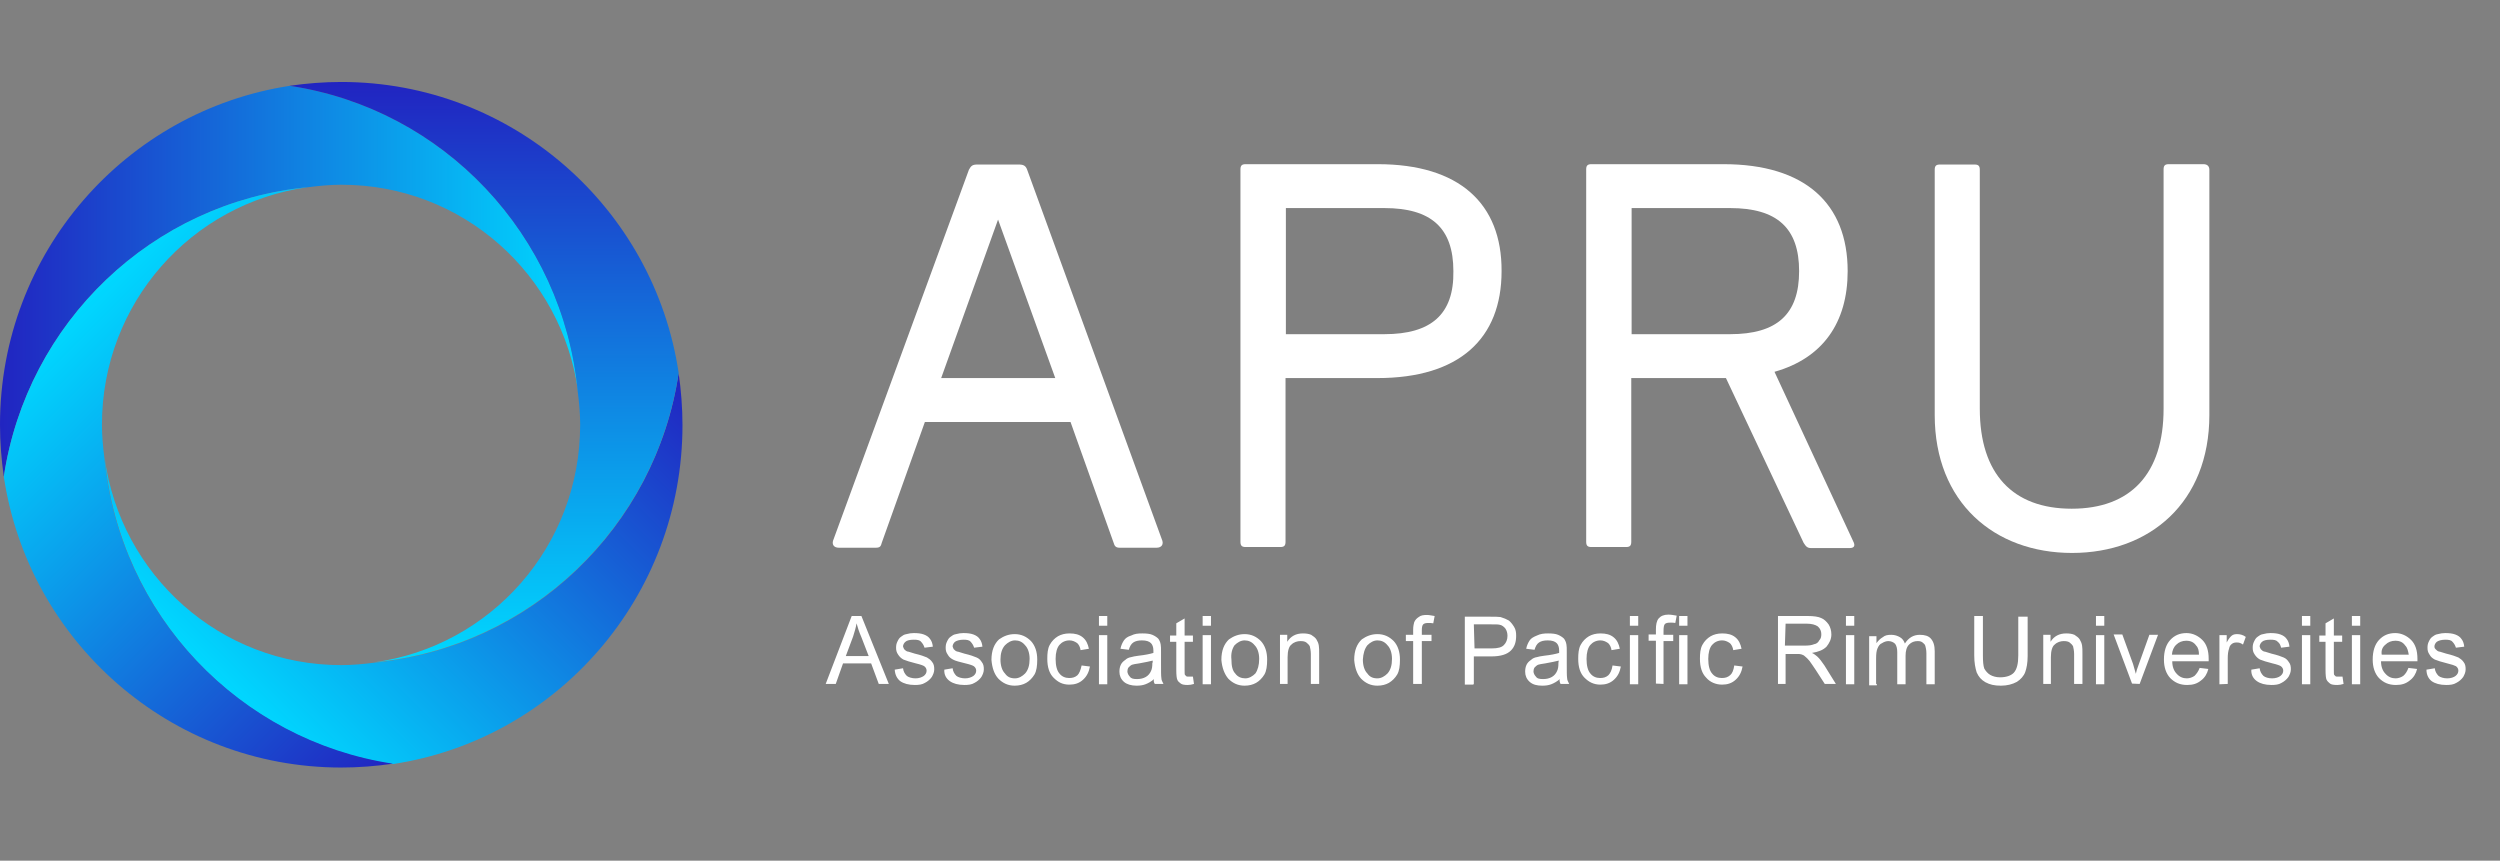
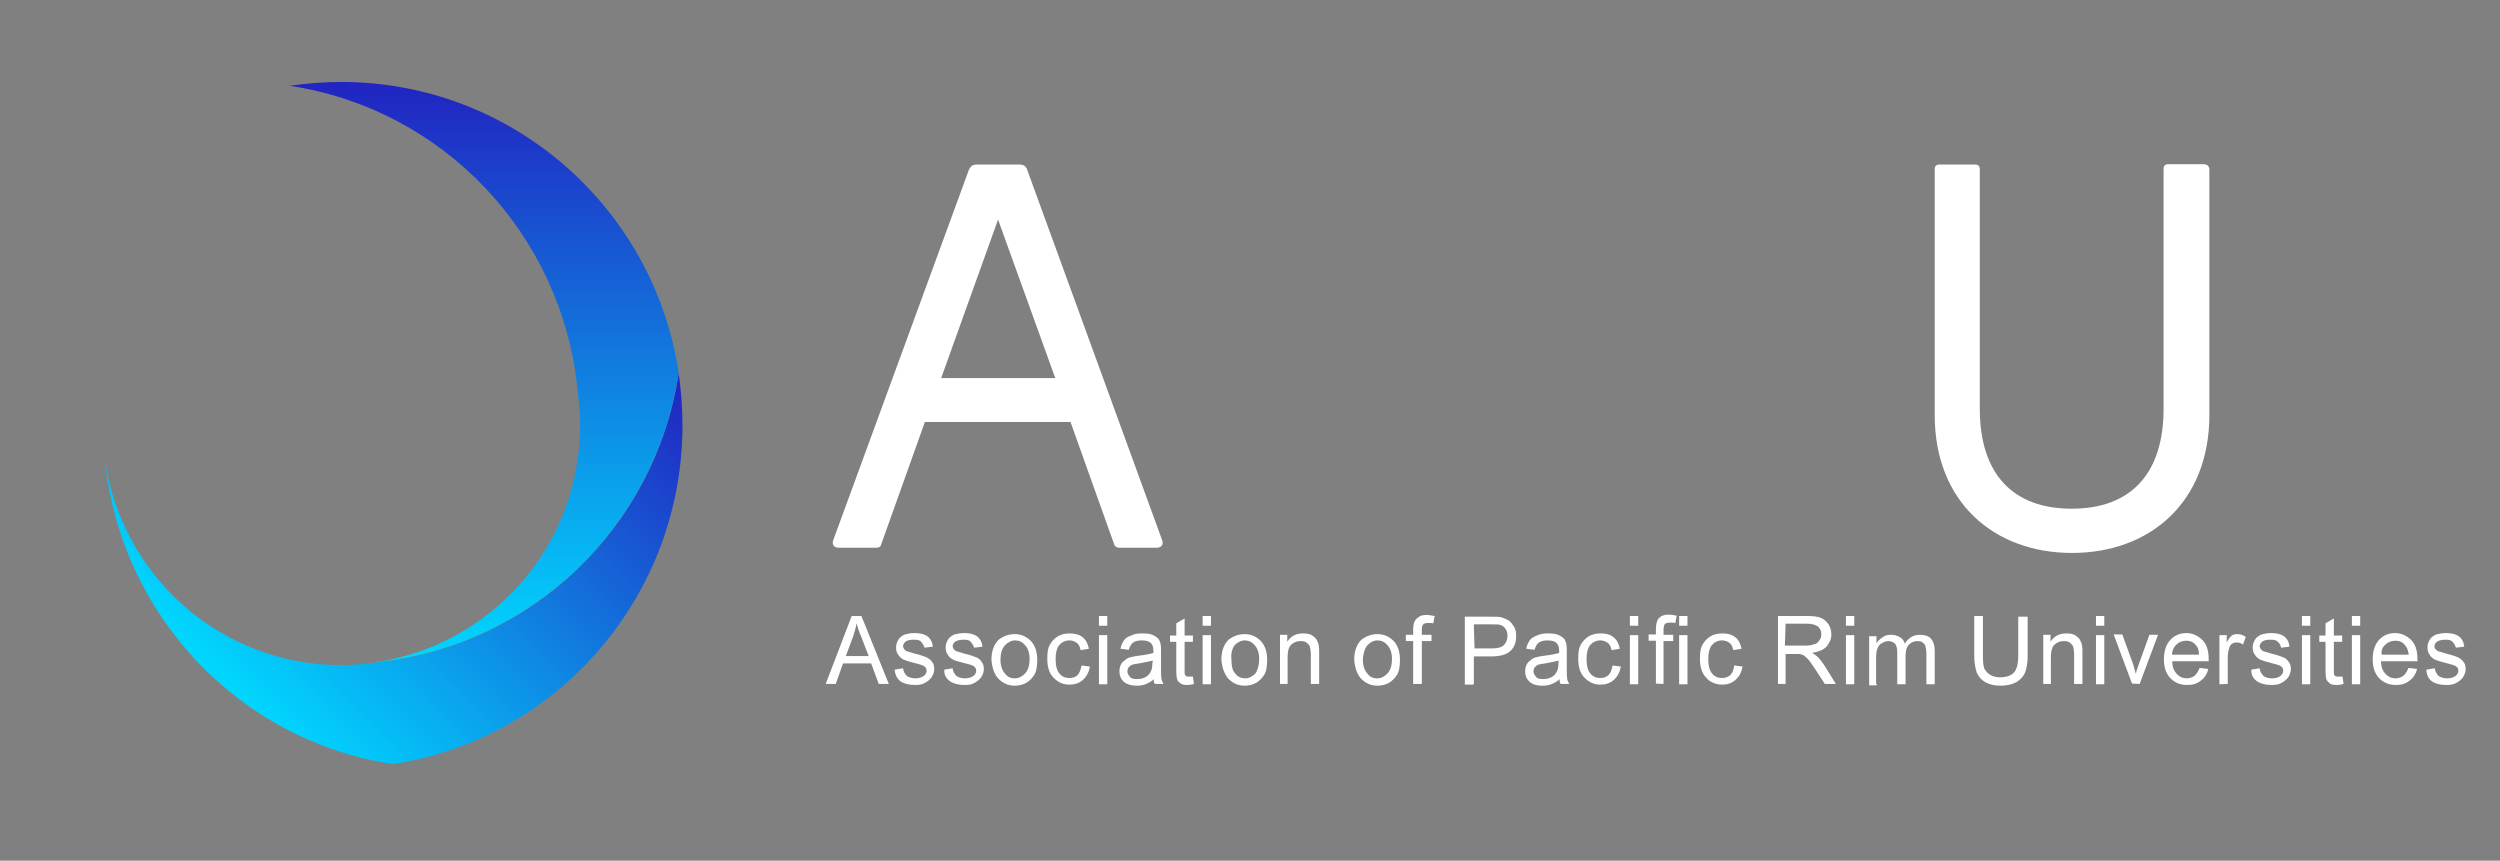
<svg xmlns="http://www.w3.org/2000/svg" fill="none" version="1.1" width="122" height="42" viewBox="0 0 122 42">
  <rect x="0" y="0" width="122" height="42" fill="#808080" stroke="none" />
  <defs>
    <clipPath id="master_svg0_1_2871">
      <rect x="0" y="0" width="122" height="42" rx="0" />
    </clipPath>
    <linearGradient x1="0.867" y1="-0.188" x2="-0.047" y2="0.434" id="master_svg1_1_3272">
      <stop offset="0%" stop-color="#2124C1" stop-opacity="1" />
      <stop offset="100%" stop-color="#00D8FF" stop-opacity="1" />
    </linearGradient>
    <linearGradient x1="-0" y1="0.5" x2="1" y2="0.5" id="master_svg2_1_3273">
      <stop offset="0%" stop-color="#2124C1" stop-opacity="1" />
      <stop offset="100%" stop-color="#00D8FF" stop-opacity="1" />
    </linearGradient>
    <linearGradient x1="0.5" y1="-0" x2="0.5" y2="1" id="master_svg3_1_3274">
      <stop offset="0%" stop-color="#2124C1" stop-opacity="1" />
      <stop offset="100%" stop-color="#00D8FF" stop-opacity="1" />
    </linearGradient>
    <linearGradient x1="1.188" y1="0.867" x2="0.576" y2="-0.049" id="master_svg4_1_3275">
      <stop offset="0%" stop-color="#2124C1" stop-opacity="1" />
      <stop offset="100%" stop-color="#00D8FF" stop-opacity="1" />
    </linearGradient>
  </defs>
  <g clip-path="url(#master_svg0_1_2871)">
    <g>
      <g>
        <path d="M118.665,33.24C118.834,33.359,119.071,33.427,119.375,33.427C119.562,33.427,119.731,33.41,119.866,33.325C120.002,33.257,120.12,33.155,120.205,33.036C120.272,32.917,120.323,32.798,120.323,32.662C120.323,32.526,120.306,32.407,120.222,32.305C120.154,32.203,120.052,32.135,119.968,32.084C119.849,32.033,119.663,31.965,119.375,31.897C119.189,31.846,119.071,31.795,119.02,31.795C118.952,31.778,118.902,31.727,118.851,31.676C118.8,31.625,118.8,31.574,118.8,31.54C118.8,31.472,118.851,31.37,118.918,31.319C118.986,31.268,119.138,31.217,119.325,31.217C119.494,31.217,119.612,31.234,119.68,31.319C119.748,31.387,119.815,31.489,119.849,31.608L120.255,31.557C120.238,31.387,120.188,31.268,120.12,31.183C120.052,31.081,119.951,31.013,119.815,30.962C119.68,30.911,119.511,30.894,119.325,30.894C119.206,30.894,119.088,30.911,118.969,30.945C118.851,30.962,118.783,31.013,118.715,31.064C118.614,31.132,118.58,31.2,118.529,31.302C118.478,31.404,118.462,31.489,118.462,31.608C118.462,31.727,118.478,31.829,118.563,31.948C118.631,32.067,118.698,32.118,118.817,32.186C118.935,32.237,119.155,32.305,119.426,32.373C119.646,32.424,119.782,32.475,119.849,32.509C119.917,32.56,119.968,32.628,119.968,32.73C119.968,32.832,119.917,32.917,119.832,32.985C119.748,33.053,119.595,33.104,119.426,33.104C119.257,33.104,119.088,33.053,119.003,32.985C118.902,32.883,118.834,32.764,118.817,32.611L118.411,32.679C118.411,32.934,118.512,33.121,118.665,33.24ZM116.414,31.455C116.532,31.336,116.702,31.268,116.888,31.268C117.108,31.268,117.26,31.336,117.378,31.506C117.48,31.608,117.514,31.761,117.548,31.948L116.228,31.948C116.194,31.744,116.262,31.574,116.414,31.455ZM117.277,32.985C117.175,33.053,117.04,33.104,116.905,33.104C116.718,33.104,116.549,33.036,116.414,32.883C116.278,32.747,116.194,32.543,116.194,32.271L117.971,32.271C117.971,32.22,117.971,32.169,117.971,32.152C117.971,31.744,117.869,31.438,117.666,31.234C117.463,31.03,117.192,30.894,116.888,30.894C116.549,30.894,116.295,31.013,116.092,31.234C115.889,31.455,115.788,31.778,115.788,32.186C115.788,32.56,115.889,32.866,116.092,33.087C116.312,33.308,116.566,33.427,116.922,33.427C117.209,33.427,117.412,33.359,117.598,33.206C117.785,33.07,117.903,32.866,117.954,32.645L117.531,32.594C117.463,32.781,117.378,32.9,117.277,32.985ZM115.178,30.996L114.772,30.996L114.772,33.393L115.178,33.393L115.178,30.996ZM115.178,30.061L114.772,30.061L114.772,30.537L115.178,30.537L115.178,30.061ZM114.112,33.019C114.045,33.019,113.994,33.019,113.977,33.002C113.96,32.985,113.926,32.951,113.909,32.934C113.892,32.917,113.892,32.815,113.892,32.713L113.892,31.319L114.298,31.319L114.298,31.013L113.892,31.013L113.892,30.18L113.486,30.418L113.486,31.013L113.182,31.013L113.182,31.319L113.486,31.319L113.486,32.696C113.486,32.934,113.503,33.104,113.537,33.172C113.571,33.24,113.638,33.308,113.706,33.359C113.774,33.41,113.892,33.427,114.062,33.427C114.163,33.427,114.248,33.41,114.366,33.376L114.315,33.019C114.231,33.019,114.163,33.019,114.112,33.019ZM112.742,30.996L112.335,30.996L112.335,33.393L112.742,33.393L112.742,30.996ZM112.742,30.061L112.335,30.061L112.335,30.537L112.742,30.537L112.742,30.061ZM110.135,33.24C110.305,33.359,110.542,33.427,110.846,33.427C111.032,33.427,111.202,33.41,111.337,33.325C111.472,33.257,111.591,33.155,111.675,33.036C111.743,32.917,111.794,32.798,111.794,32.662C111.794,32.526,111.777,32.407,111.692,32.305C111.625,32.203,111.557,32.135,111.438,32.084C111.32,32.033,111.134,31.965,110.846,31.897C110.66,31.846,110.542,31.795,110.491,31.795C110.423,31.778,110.372,31.727,110.322,31.676C110.305,31.625,110.271,31.574,110.271,31.54C110.271,31.472,110.322,31.37,110.389,31.319C110.457,31.251,110.609,31.217,110.795,31.217C110.965,31.217,111.083,31.234,111.151,31.319C111.252,31.387,111.286,31.489,111.32,31.608L111.726,31.557C111.709,31.387,111.658,31.268,111.591,31.183C111.523,31.081,111.422,31.013,111.286,30.962C111.151,30.911,110.982,30.894,110.795,30.894C110.677,30.894,110.558,30.911,110.44,30.945C110.322,30.962,110.254,31.013,110.186,31.064C110.085,31.132,110.051,31.2,110,31.302C109.949,31.404,109.932,31.489,109.932,31.608C109.932,31.727,109.949,31.829,110.034,31.948C110.102,32.05,110.169,32.118,110.288,32.186C110.406,32.237,110.626,32.305,110.897,32.373C111.117,32.424,111.252,32.475,111.303,32.509C111.371,32.56,111.422,32.628,111.422,32.73C111.422,32.832,111.371,32.917,111.286,32.985C111.202,33.053,111.049,33.104,110.88,33.104C110.694,33.104,110.542,33.053,110.457,32.985C110.355,32.883,110.288,32.764,110.271,32.611L109.865,32.679C109.848,32.934,109.966,33.121,110.135,33.24ZM108.714,33.376L108.714,32.118C108.714,31.948,108.731,31.778,108.782,31.642C108.798,31.54,108.849,31.472,108.917,31.421C108.985,31.37,109.052,31.353,109.154,31.353C109.255,31.353,109.34,31.37,109.458,31.455L109.594,31.081C109.458,30.979,109.306,30.945,109.171,30.945C109.069,30.945,108.985,30.962,108.917,31.013C108.849,31.064,108.748,31.183,108.663,31.353L108.663,30.996L108.308,30.996L108.308,33.393L108.714,33.376ZM106.209,31.455C106.328,31.336,106.497,31.268,106.683,31.268C106.903,31.268,107.055,31.336,107.174,31.506C107.275,31.608,107.309,31.761,107.309,31.948L105.989,31.948C106.006,31.744,106.074,31.574,106.209,31.455ZM107.089,32.985C106.988,33.053,106.852,33.104,106.717,33.104C106.531,33.104,106.362,33.036,106.226,32.883C106.091,32.747,106.006,32.543,106.006,32.271L107.783,32.271C107.783,32.22,107.783,32.169,107.783,32.152C107.783,31.744,107.682,31.438,107.478,31.234C107.275,31.03,107.005,30.894,106.7,30.894C106.362,30.894,106.108,31.013,105.905,31.234C105.702,31.455,105.6,31.778,105.6,32.186C105.6,32.56,105.702,32.866,105.905,33.087C106.125,33.308,106.378,33.427,106.734,33.427C107.022,33.427,107.225,33.359,107.411,33.206C107.597,33.07,107.715,32.866,107.766,32.645L107.343,32.594C107.275,32.781,107.174,32.9,107.089,32.985ZM104.415,33.376L105.312,30.979L104.889,30.979L104.365,32.441C104.297,32.611,104.246,32.781,104.229,32.883C104.178,32.713,104.128,32.543,104.094,32.407L103.569,30.962L103.146,30.962L104.043,33.359L104.415,33.376ZM102.689,30.996L102.283,30.996L102.283,33.393L102.689,33.393L102.689,30.996ZM102.689,30.061L102.283,30.061L102.283,30.537L102.689,30.537L102.689,30.061ZM100.083,33.376L100.083,32.067C100.083,31.761,100.151,31.54,100.269,31.455C100.388,31.336,100.557,31.285,100.709,31.285C100.828,31.285,100.929,31.302,100.997,31.353C101.065,31.404,101.132,31.472,101.166,31.54C101.183,31.608,101.217,31.761,101.217,31.914L101.217,33.376L101.623,33.376L101.623,31.914C101.623,31.727,101.623,31.608,101.606,31.506C101.589,31.387,101.538,31.285,101.488,31.2C101.42,31.098,101.352,31.064,101.234,30.979C101.115,30.928,100.98,30.911,100.828,30.911C100.489,30.911,100.235,31.047,100.066,31.319L100.066,30.979L99.711,30.979L99.711,33.376L100.083,33.376ZM98.492,31.982C98.492,32.39,98.425,32.662,98.272,32.832C98.137,32.968,97.917,33.053,97.595,33.053C97.409,33.053,97.24,33.002,97.122,32.934C97.003,32.866,96.902,32.747,96.834,32.628C96.783,32.492,96.766,32.271,96.766,31.982L96.766,30.061L96.343,30.061L96.343,31.982C96.343,32.339,96.394,32.594,96.462,32.815C96.563,33.036,96.682,33.172,96.885,33.291C97.105,33.41,97.325,33.461,97.646,33.461C97.951,33.461,98.205,33.393,98.425,33.274C98.611,33.155,98.763,32.985,98.831,32.798C98.898,32.611,98.949,32.356,98.949,32.016L98.949,30.095L98.492,30.095L98.492,31.982ZM91.554,33.376L91.554,32.135C91.554,31.914,91.571,31.761,91.622,31.642C91.672,31.523,91.74,31.421,91.842,31.387C91.943,31.319,92.062,31.285,92.146,31.285C92.282,31.285,92.4,31.336,92.485,31.421C92.552,31.523,92.586,31.642,92.586,31.829L92.586,33.393L92.992,33.393L92.992,31.999C92.992,31.761,93.043,31.574,93.162,31.455C93.28,31.336,93.415,31.285,93.585,31.285C93.686,31.285,93.754,31.302,93.822,31.353C93.889,31.404,93.94,31.455,93.957,31.523C93.974,31.591,94.008,31.71,94.008,31.88L94.008,33.393L94.414,33.393L94.414,31.778C94.414,31.489,94.346,31.302,94.228,31.166C94.109,31.03,93.923,30.979,93.686,30.979C93.382,30.979,93.145,31.115,92.958,31.404C92.908,31.268,92.84,31.166,92.722,31.098C92.603,31.03,92.468,30.979,92.298,30.979C92.129,30.979,91.994,30.996,91.875,31.098C91.757,31.166,91.655,31.268,91.571,31.387L91.571,31.047L91.215,31.047L91.215,33.444L91.588,33.444L91.588,33.376L91.554,33.376ZM90.488,30.996L90.082,30.996L90.082,33.393L90.488,33.393L90.488,30.996ZM90.488,30.061L90.082,30.061L90.082,30.537L90.488,30.537L90.488,30.061ZM87.137,30.435L88.169,30.435C88.406,30.435,88.592,30.486,88.711,30.571C88.829,30.673,88.88,30.809,88.88,30.945C88.88,31.064,88.863,31.166,88.778,31.251C88.728,31.353,88.643,31.421,88.525,31.438C88.406,31.489,88.271,31.506,88.051,31.506L87.103,31.506L87.137,30.435ZM87.137,33.376L87.137,31.914L87.662,31.914C87.78,31.914,87.848,31.914,87.898,31.931C87.966,31.948,88.034,31.982,88.085,32.033C88.152,32.084,88.22,32.152,88.305,32.254C88.372,32.356,88.491,32.509,88.609,32.696L89.049,33.376L89.591,33.376L89.032,32.475C88.914,32.305,88.795,32.135,88.677,32.033C88.609,31.982,88.542,31.914,88.423,31.863C88.728,31.812,88.965,31.727,89.134,31.557C89.269,31.387,89.371,31.2,89.371,30.962C89.371,30.775,89.32,30.605,89.235,30.469C89.134,30.333,89.015,30.214,88.88,30.163C88.745,30.095,88.508,30.061,88.22,30.061L86.765,30.061L86.765,33.376L87.137,33.376ZM84.429,32.951C84.311,33.053,84.192,33.087,84.023,33.087C83.837,33.087,83.668,33.019,83.549,32.866C83.431,32.73,83.363,32.492,83.363,32.152C83.363,31.846,83.431,31.608,83.549,31.472C83.668,31.336,83.837,31.251,84.04,31.251C84.175,31.251,84.294,31.302,84.395,31.37C84.497,31.438,84.565,31.591,84.582,31.727L84.988,31.659C84.937,31.421,84.852,31.234,84.683,31.098C84.514,30.962,84.311,30.911,84.04,30.911C83.82,30.911,83.634,30.962,83.482,31.047C83.312,31.149,83.177,31.285,83.075,31.472C82.974,31.659,82.957,31.897,82.957,32.152C82.957,32.56,83.058,32.866,83.262,33.07C83.448,33.291,83.735,33.41,84.04,33.41C84.294,33.41,84.514,33.342,84.7,33.172C84.886,33.002,84.988,32.798,85.038,32.526L84.632,32.475C84.598,32.713,84.531,32.866,84.429,32.951ZM82.348,30.996L81.942,30.996L81.942,33.393L82.348,33.393L82.348,30.996ZM82.348,30.061L81.942,30.061L81.942,30.537L82.348,30.537L82.348,30.061ZM81.18,33.376L81.18,31.285L81.654,31.285L81.654,30.979L81.18,30.979L81.18,30.809C81.18,30.622,81.197,30.503,81.248,30.452C81.298,30.401,81.383,30.384,81.535,30.384C81.603,30.384,81.671,30.384,81.755,30.401L81.823,30.044C81.705,30.027,81.569,29.993,81.417,29.993C81.197,29.993,81.045,30.061,80.943,30.18C80.842,30.299,80.808,30.486,80.808,30.724L80.808,30.962L80.452,30.962L80.452,31.268L80.808,31.268L80.808,33.359L81.18,33.376ZM79.945,30.996L79.538,30.996L79.538,33.393L79.945,33.393L79.945,30.996ZM79.945,30.061L79.538,30.061L79.538,30.537L79.945,30.537L79.945,30.061ZM78.489,32.951C78.371,33.053,78.252,33.087,78.083,33.087C77.897,33.087,77.728,33.019,77.609,32.866C77.491,32.73,77.423,32.492,77.423,32.152C77.423,31.846,77.491,31.608,77.609,31.472C77.728,31.336,77.897,31.251,78.1,31.251C78.235,31.251,78.354,31.302,78.455,31.37C78.557,31.438,78.625,31.591,78.642,31.727L79.048,31.659C78.997,31.421,78.912,31.234,78.743,31.098C78.574,30.962,78.371,30.911,78.1,30.911C77.88,30.911,77.694,30.962,77.542,31.047C77.372,31.149,77.237,31.285,77.135,31.472C77.034,31.659,77.017,31.897,77.017,32.152C77.017,32.56,77.118,32.866,77.322,33.07C77.525,33.274,77.762,33.41,78.1,33.41C78.354,33.41,78.574,33.342,78.76,33.172C78.946,33.002,79.048,32.798,79.098,32.526L78.692,32.475C78.658,32.713,78.574,32.866,78.489,32.951ZM76.052,32.339C76.052,32.526,76.035,32.645,75.985,32.747C75.934,32.866,75.849,32.968,75.731,33.036C75.612,33.104,75.477,33.138,75.308,33.138C75.138,33.138,75.02,33.121,74.952,33.019C74.885,32.951,74.834,32.849,74.834,32.764C74.834,32.696,74.851,32.628,74.885,32.577C74.935,32.526,74.986,32.475,75.054,32.441C75.122,32.424,75.24,32.39,75.409,32.373C75.697,32.322,75.934,32.271,76.069,32.237L76.052,32.339ZM76.154,33.376L76.577,33.376C76.526,33.274,76.475,33.189,76.475,33.087C76.458,32.985,76.458,32.747,76.458,32.373L76.458,31.829C76.458,31.642,76.458,31.523,76.442,31.455C76.425,31.336,76.374,31.234,76.323,31.166C76.255,31.098,76.154,31.03,76.035,30.979C75.917,30.928,75.748,30.911,75.545,30.911C75.342,30.911,75.172,30.928,75.003,31.013C74.834,31.081,74.715,31.149,74.648,31.251C74.58,31.353,74.512,31.489,74.478,31.659L74.885,31.71C74.935,31.54,75.003,31.421,75.105,31.353C75.206,31.285,75.342,31.251,75.528,31.251C75.748,31.251,75.883,31.302,75.968,31.387C76.035,31.455,76.086,31.574,76.086,31.744C76.086,31.761,76.086,31.795,76.086,31.863C75.917,31.914,75.68,31.965,75.358,31.999C75.189,32.016,75.071,32.05,75.003,32.067C74.885,32.084,74.783,32.135,74.715,32.203C74.614,32.271,74.546,32.339,74.495,32.441C74.445,32.543,74.428,32.662,74.428,32.781C74.428,32.968,74.495,33.138,74.648,33.274C74.8,33.41,75.003,33.461,75.257,33.461C75.426,33.461,75.562,33.444,75.697,33.393C75.832,33.342,75.985,33.257,76.12,33.138C76.086,33.189,76.12,33.308,76.154,33.376ZM71.923,30.469L72.769,30.469C72.955,30.469,73.108,30.469,73.175,30.486C73.294,30.503,73.395,30.588,73.463,30.673C73.531,30.775,73.565,30.894,73.565,31.03C73.565,31.217,73.497,31.37,73.395,31.472C73.294,31.591,73.091,31.642,72.803,31.642L71.957,31.642L71.923,30.469ZM71.923,33.376L71.923,32.033L72.769,32.033C73.243,32.033,73.548,31.931,73.734,31.744C73.92,31.557,73.988,31.319,73.988,31.03C73.988,30.86,73.971,30.724,73.886,30.588C73.802,30.452,73.717,30.35,73.632,30.282C73.514,30.214,73.395,30.163,73.226,30.112C73.108,30.095,72.938,30.095,72.735,30.095L71.483,30.095L71.483,33.41L71.906,33.41L71.906,33.376L71.923,33.376ZM69.385,33.376L69.385,31.285L69.858,31.285L69.858,30.979L69.385,30.979L69.385,30.758C69.385,30.622,69.402,30.52,69.452,30.469C69.503,30.418,69.588,30.401,69.706,30.401C69.774,30.401,69.875,30.401,69.943,30.418L70.011,30.061C69.875,30.044,69.757,30.01,69.638,30.01C69.469,30.01,69.334,30.027,69.232,30.112C69.131,30.18,69.063,30.248,69.012,30.367C68.995,30.435,68.962,30.554,68.962,30.724L68.962,30.979L68.606,30.979L68.606,31.285L68.962,31.285L68.962,33.376L69.368,33.376L69.385,33.376ZM66.728,31.489C66.863,31.353,67.032,31.251,67.218,31.251C67.405,31.251,67.574,31.319,67.709,31.489C67.845,31.625,67.929,31.863,67.929,32.152C67.929,32.458,67.862,32.696,67.709,32.866C67.574,33.002,67.405,33.104,67.218,33.104C66.998,33.104,66.846,33.036,66.728,32.866C66.592,32.73,66.508,32.492,66.508,32.186C66.525,31.897,66.592,31.659,66.728,31.489ZM66.423,33.121C66.643,33.342,66.897,33.461,67.218,33.461C67.438,33.461,67.625,33.41,67.777,33.325C67.946,33.223,68.082,33.087,68.183,32.917C68.285,32.747,68.318,32.492,68.318,32.186C68.318,31.812,68.217,31.506,68.014,31.285C67.794,31.064,67.54,30.945,67.218,30.945C66.914,30.945,66.677,31.047,66.457,31.2C66.22,31.421,66.085,31.744,66.085,32.203C66.118,32.594,66.22,32.9,66.423,33.121ZM62.835,33.376L62.835,32.067C62.835,31.761,62.903,31.54,63.022,31.455C63.14,31.336,63.309,31.285,63.462,31.285C63.58,31.285,63.682,31.302,63.749,31.353C63.817,31.404,63.885,31.472,63.918,31.54C63.935,31.608,63.969,31.761,63.969,31.914L63.969,33.376L64.375,33.376L64.375,31.914C64.375,31.727,64.375,31.608,64.358,31.506C64.342,31.387,64.291,31.285,64.24,31.2C64.172,31.098,64.105,31.064,63.986,30.979C63.868,30.928,63.732,30.911,63.58,30.911C63.242,30.911,62.988,31.047,62.818,31.319L62.818,30.979L62.463,30.979L62.463,33.376L62.835,33.376ZM60.246,31.489C60.382,31.353,60.551,31.251,60.737,31.251C60.923,31.251,61.092,31.319,61.228,31.489C61.363,31.625,61.448,31.863,61.448,32.152C61.448,32.458,61.38,32.696,61.262,32.866C61.126,33.002,60.957,33.104,60.771,33.104C60.585,33.104,60.398,33.036,60.28,32.866C60.145,32.73,60.094,32.492,60.094,32.186C60.06,31.897,60.128,31.659,60.246,31.489ZM59.942,33.121C60.162,33.342,60.415,33.461,60.737,33.461C60.957,33.461,61.143,33.41,61.295,33.325C61.448,33.24,61.6,33.087,61.702,32.917C61.803,32.747,61.837,32.492,61.837,32.186C61.837,31.812,61.735,31.506,61.532,31.285C61.312,31.064,61.058,30.945,60.737,30.945C60.432,30.945,60.195,31.047,59.975,31.2C59.738,31.421,59.603,31.744,59.603,32.203C59.637,32.594,59.755,32.9,59.942,33.121ZM59.095,30.996L58.689,30.996L58.689,33.393L59.095,33.393L59.095,30.996ZM59.095,30.061L58.689,30.061L58.689,30.537L59.095,30.537L59.095,30.061ZM58.029,33.019C57.962,33.019,57.911,33.019,57.894,33.002C57.877,32.985,57.843,32.951,57.826,32.934C57.809,32.917,57.809,32.815,57.809,32.713L57.809,31.319L58.215,31.319L58.215,31.013L57.809,31.013L57.809,30.18L57.403,30.418L57.403,31.013L57.098,31.013L57.098,31.319L57.403,31.319L57.403,32.696C57.403,32.934,57.42,33.104,57.454,33.172C57.471,33.24,57.555,33.308,57.623,33.359C57.691,33.41,57.809,33.427,57.962,33.427C58.063,33.427,58.148,33.41,58.266,33.376L58.215,33.019C58.114,33.019,58.08,33.019,58.029,33.019ZM56.235,32.339C56.235,32.526,56.218,32.645,56.168,32.747C56.117,32.866,56.032,32.968,55.914,33.036C55.795,33.104,55.66,33.138,55.491,33.138C55.322,33.138,55.203,33.121,55.135,33.019C55.068,32.951,55.017,32.849,55.017,32.764C55.017,32.696,55.034,32.628,55.068,32.577C55.118,32.526,55.169,32.475,55.237,32.441C55.305,32.424,55.423,32.39,55.592,32.373C55.88,32.322,56.117,32.271,56.252,32.237L56.252,32.339L56.235,32.339ZM56.354,33.376L56.777,33.376C56.726,33.274,56.675,33.189,56.675,33.087C56.658,32.985,56.658,32.747,56.658,32.373L56.658,31.829C56.658,31.642,56.658,31.523,56.642,31.455C56.625,31.336,56.574,31.234,56.523,31.166C56.455,31.098,56.354,31.03,56.235,30.979C56.117,30.928,55.948,30.911,55.745,30.911C55.525,30.911,55.372,30.928,55.203,31.013C55.034,31.064,54.915,31.149,54.848,31.251C54.78,31.353,54.712,31.489,54.678,31.659L55.085,31.71C55.135,31.54,55.203,31.421,55.305,31.353C55.406,31.285,55.542,31.251,55.728,31.251C55.948,31.251,56.083,31.302,56.168,31.387C56.235,31.455,56.286,31.574,56.286,31.744C56.286,31.761,56.286,31.795,56.286,31.863C56.117,31.914,55.88,31.965,55.558,31.999C55.389,32.016,55.271,32.05,55.203,32.067C55.085,32.084,54.983,32.135,54.915,32.203C54.814,32.271,54.746,32.339,54.695,32.441C54.645,32.543,54.628,32.662,54.628,32.781C54.628,32.968,54.695,33.138,54.848,33.274C54.983,33.393,55.203,33.461,55.457,33.461C55.626,33.461,55.762,33.444,55.897,33.393C56.032,33.342,56.185,33.257,56.32,33.138C56.286,33.189,56.303,33.308,56.354,33.376ZM54.035,30.996L53.629,30.996L53.629,33.393L54.035,33.393L54.035,30.996ZM54.035,30.061L53.629,30.061L53.629,30.537L54.035,30.537L54.035,30.061ZM52.58,32.951C52.462,33.053,52.343,33.087,52.174,33.087C51.988,33.087,51.818,33.019,51.7,32.866C51.582,32.73,51.514,32.492,51.514,32.152C51.514,31.846,51.582,31.608,51.7,31.472C51.818,31.336,51.988,31.251,52.191,31.251C52.326,31.251,52.445,31.302,52.546,31.37C52.648,31.438,52.715,31.591,52.732,31.727L53.138,31.659C53.088,31.421,53.003,31.234,52.834,31.098C52.665,30.962,52.462,30.911,52.191,30.911C51.971,30.911,51.785,30.962,51.632,31.047C51.463,31.149,51.328,31.285,51.226,31.472C51.125,31.659,51.108,31.897,51.108,32.152C51.108,32.56,51.209,32.866,51.412,33.07C51.632,33.291,51.852,33.41,52.191,33.41C52.445,33.41,52.665,33.342,52.851,33.172C53.037,33.002,53.138,32.798,53.189,32.526L52.783,32.475C52.732,32.713,52.665,32.866,52.58,32.951ZM49.043,31.489C49.178,31.353,49.348,31.251,49.534,31.251C49.72,31.251,49.889,31.319,50.025,31.489C50.16,31.625,50.245,31.863,50.245,32.152C50.245,32.458,50.177,32.696,50.025,32.866C49.889,33.002,49.72,33.104,49.534,33.104C49.314,33.104,49.162,33.036,49.043,32.866C48.908,32.73,48.823,32.492,48.823,32.186C48.823,31.897,48.891,31.659,49.043,31.489ZM48.722,33.121C48.942,33.342,49.195,33.461,49.517,33.461C49.737,33.461,49.923,33.41,50.075,33.325C50.228,33.24,50.38,33.087,50.482,32.917C50.583,32.747,50.617,32.492,50.617,32.186C50.617,31.812,50.515,31.506,50.312,31.285C50.092,31.064,49.838,30.945,49.517,30.945C49.212,30.945,48.975,31.047,48.755,31.2C48.518,31.421,48.383,31.744,48.383,32.203C48.417,32.594,48.518,32.9,48.722,33.121ZM46.352,33.24C46.522,33.359,46.758,33.427,47.063,33.427C47.249,33.427,47.418,33.41,47.554,33.325C47.689,33.257,47.808,33.155,47.892,33.036C47.96,32.917,48.011,32.798,48.011,32.662C48.011,32.526,47.994,32.407,47.909,32.305C47.842,32.203,47.774,32.135,47.655,32.084C47.537,32.033,47.351,31.965,47.063,31.897C46.877,31.846,46.758,31.795,46.708,31.795C46.64,31.778,46.589,31.727,46.538,31.676C46.522,31.625,46.488,31.574,46.488,31.54C46.488,31.472,46.538,31.37,46.606,31.319C46.674,31.268,46.826,31.217,47.012,31.217C47.182,31.217,47.3,31.234,47.368,31.319C47.435,31.387,47.503,31.489,47.537,31.608L47.943,31.557C47.926,31.387,47.875,31.268,47.808,31.183C47.74,31.081,47.638,31.013,47.503,30.962C47.368,30.911,47.198,30.894,47.012,30.894C46.894,30.894,46.775,30.911,46.657,30.945C46.538,30.962,46.471,31.013,46.403,31.064C46.302,31.132,46.268,31.2,46.217,31.302C46.166,31.404,46.149,31.489,46.149,31.608C46.149,31.727,46.166,31.829,46.251,31.948C46.318,32.067,46.386,32.118,46.505,32.186C46.623,32.254,46.843,32.305,47.114,32.373C47.334,32.424,47.469,32.475,47.52,32.509C47.588,32.56,47.638,32.628,47.638,32.73C47.638,32.832,47.588,32.917,47.503,32.985C47.402,33.053,47.266,33.104,47.097,33.104C46.928,33.104,46.758,33.053,46.674,32.985C46.572,32.883,46.505,32.764,46.488,32.611L46.082,32.679C46.065,32.934,46.183,33.121,46.352,33.24ZM43.932,33.24C44.102,33.359,44.338,33.427,44.643,33.427C44.829,33.427,44.998,33.41,45.134,33.325C45.269,33.257,45.388,33.155,45.472,33.036C45.54,32.917,45.591,32.798,45.591,32.662C45.591,32.526,45.574,32.407,45.489,32.305C45.422,32.203,45.32,32.135,45.235,32.084C45.117,32.033,44.931,31.965,44.643,31.897C44.457,31.846,44.338,31.795,44.288,31.795C44.22,31.778,44.169,31.727,44.118,31.676C44.102,31.625,44.068,31.574,44.068,31.54C44.068,31.472,44.118,31.37,44.186,31.319C44.254,31.251,44.406,31.217,44.592,31.217C44.762,31.217,44.88,31.234,44.948,31.319C45.015,31.387,45.083,31.489,45.117,31.608L45.523,31.557C45.506,31.387,45.455,31.268,45.388,31.183C45.32,31.081,45.218,31.013,45.083,30.962C44.948,30.911,44.778,30.894,44.592,30.894C44.474,30.894,44.355,30.911,44.237,30.945C44.118,30.962,44.051,31.013,43.983,31.064C43.882,31.132,43.848,31.2,43.797,31.302C43.746,31.404,43.729,31.489,43.729,31.608C43.729,31.727,43.746,31.829,43.831,31.948C43.898,32.05,43.966,32.118,44.085,32.186C44.203,32.237,44.423,32.305,44.694,32.373C44.914,32.424,45.049,32.475,45.1,32.509C45.168,32.56,45.218,32.628,45.218,32.73C45.218,32.832,45.168,32.917,45.083,32.985C44.982,33.053,44.846,33.104,44.677,33.104C44.508,33.104,44.338,33.053,44.254,32.985C44.152,32.883,44.085,32.764,44.068,32.611L43.662,32.679C43.678,32.934,43.78,33.121,43.932,33.24ZM41.631,31.064C41.698,30.843,41.766,30.639,41.8,30.418C41.851,30.605,41.918,30.826,42.037,31.098L42.392,32.016L41.275,32.016L41.631,31.064ZM40.785,33.376L41.14,32.373L42.511,32.373L42.883,33.376L43.374,33.376L42.037,30.061L41.563,30.061L40.294,33.376L40.785,33.376Z" fill="#FFFFFF" fill-opacity="1" style="mix-blend-mode:passthrough" />
      </g>
      <g>
        <g>
          <path d="M18.26,32.339C17.735,32.407,17.194,32.458,16.652,32.458C10.746,32.458,5.889,28.072,5.111,22.36C5.838,30.01,11.694,36.164,19.174,37.286C27.178,36.079,33.305,29.126,33.305,20.745C33.305,19.895,33.237,19.045,33.118,18.212C32.002,25.726,25.892,31.608,18.26,32.339Z" fill="url(#master_svg1_1_3272)" fill-opacity="1" style="mix-blend-mode:passthrough" />
        </g>
        <g>
-           <path d="M15.062,9.134C15.586,9.066,16.128,9.015,16.669,9.015C22.575,9.015,27.432,13.401,28.211,19.113C27.483,11.463,21.628,5.309,14.148,4.187C6.143,5.411,0,12.33,0,20.728C0,21.578,0.068,22.428,0.186,23.261C1.32,15.73,7.429,9.865,15.062,9.134Z" fill="url(#master_svg2_1_3273)" fill-opacity="1" style="mix-blend-mode:passthrough" />
-         </g>
+           </g>
        <g>
          <path d="M28.194,19.113C28.262,19.64,28.312,20.184,28.312,20.728C28.312,26.661,23.946,31.54,18.26,32.322C25.875,31.591,32.002,25.709,33.118,18.195C31.917,10.154,24.995,4,16.652,4C15.806,4,14.96,4.068,14.131,4.187C21.645,5.309,27.466,11.463,28.194,19.113Z" fill="url(#master_svg3_1_3274)" fill-opacity="1" style="mix-blend-mode:passthrough" />
        </g>
        <g>
-           <path d="M5.094,22.343C5.026,21.816,4.975,21.272,4.975,20.728C4.975,14.795,9.341,9.916,15.028,9.134C7.429,9.865,1.32,15.73,0.186,23.261C1.388,31.302,8.309,37.456,16.652,37.456C17.498,37.456,18.345,37.388,19.174,37.269C11.677,36.13,5.821,29.993,5.094,22.343Z" fill="url(#master_svg4_1_3275)" fill-opacity="1" style="mix-blend-mode:passthrough" />
-         </g>
+           </g>
      </g>
      <g>
        <g>
-           <path d="M67.235,8.012L60.788,8.012C60.601,8.012,60.534,8.08,60.534,8.267L60.534,26.44C60.534,26.627,60.601,26.695,60.788,26.695L62.48,26.695C62.666,26.695,62.734,26.627,62.734,26.44L62.734,18.45L67.218,18.45C71.212,18.45,73.277,16.529,73.277,13.231C73.294,9.933,71.212,8.012,67.235,8.012ZM67.557,16.308L62.751,16.308L62.751,10.154L67.557,10.154C69.841,10.154,70.925,11.123,70.925,13.231C70.958,15.339,69.841,16.308,67.557,16.308Z" fill="#FFFFFF" fill-opacity="1" style="mix-blend-mode:passthrough" />
-         </g>
+           </g>
        <g>
          <path d="M107.529,8.012L105.837,8.012C105.651,8.012,105.583,8.08,105.583,8.267L105.583,19.946C105.583,23.125,103.975,24.825,101.099,24.825C98.222,24.825,96.614,23.125,96.614,19.946L96.614,8.284C96.614,8.097,96.546,8.029,96.36,8.029L94.668,8.029C94.482,8.029,94.414,8.097,94.414,8.284L94.414,20.252C94.414,24.519,97.325,26.984,101.115,26.984C104.906,26.984,107.817,24.519,107.817,20.252L107.817,8.284C107.817,8.114,107.715,8.012,107.529,8.012Z" fill="#FFFFFF" fill-opacity="1" style="mix-blend-mode:passthrough" />
        </g>
        <g>
-           <path d="M86.595,18.144C88.948,17.481,90.166,15.747,90.166,13.231C90.166,9.933,88.085,8.012,84.108,8.012L77.66,8.012C77.474,8.012,77.406,8.08,77.406,8.267L77.406,26.44C77.406,26.627,77.474,26.695,77.66,26.695L79.352,26.695C79.538,26.695,79.606,26.627,79.606,26.44L79.606,18.45L84.108,18.45C84.158,18.45,84.175,18.45,84.226,18.45L88.017,26.491C88.135,26.678,88.203,26.746,88.389,26.746L90.251,26.746C90.437,26.746,90.538,26.678,90.471,26.491L86.595,18.144ZM79.623,10.154L84.429,10.154C86.714,10.154,87.797,11.123,87.797,13.231C87.797,15.339,86.714,16.308,84.429,16.308L79.623,16.308L79.623,10.154Z" fill="#FFFFFF" fill-opacity="1" style="mix-blend-mode:passthrough" />
-         </g>
+           </g>
        <g>
          <path d="M50.126,8.284C50.058,8.097,49.957,8.029,49.72,8.029L47.689,8.029C47.452,8.029,47.385,8.097,47.283,8.284L40.683,26.304C40.565,26.559,40.683,26.729,40.937,26.729L42.731,26.729C42.951,26.729,42.985,26.661,43.035,26.474L44.88,21.306L45.134,20.592L52.242,20.592L52.495,21.306L54.34,26.474C54.391,26.661,54.458,26.729,54.645,26.729L56.438,26.729C56.692,26.729,56.811,26.559,56.692,26.304L50.126,8.284ZM48.705,10.715L51.497,18.45L45.929,18.45L48.705,10.715Z" fill="#FFFFFF" fill-opacity="1" style="mix-blend-mode:passthrough" />
        </g>
      </g>
    </g>
  </g>
</svg>